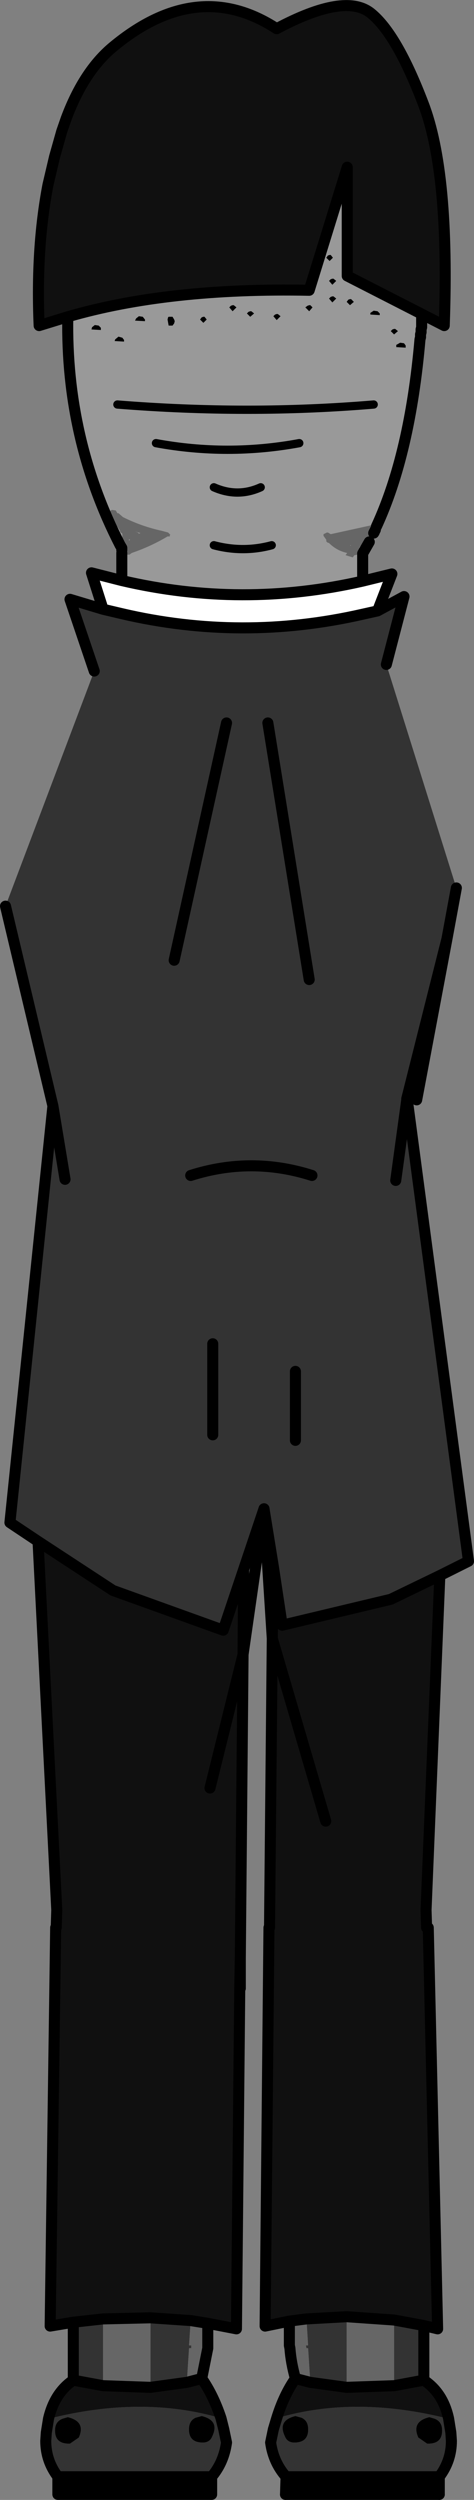
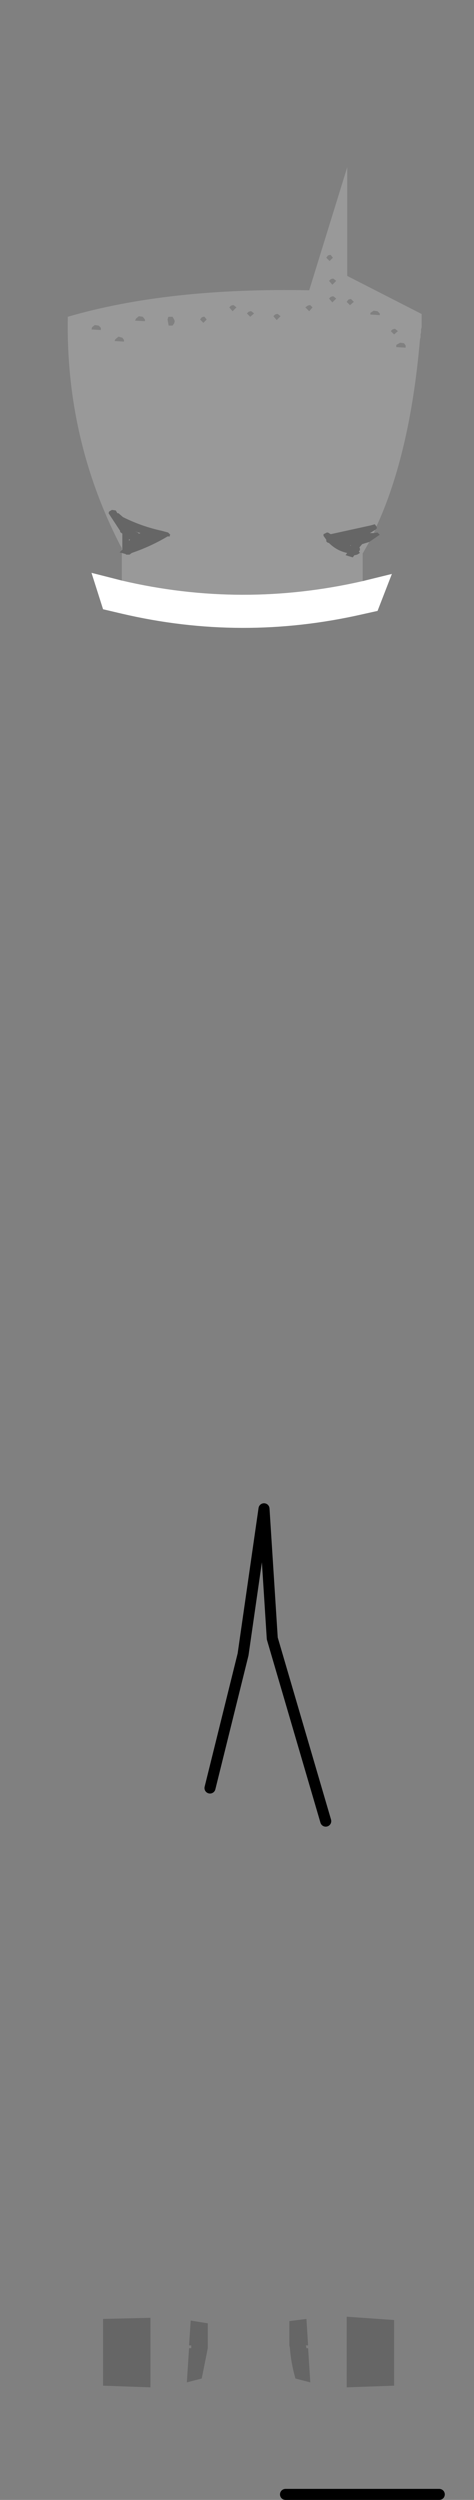
<svg xmlns="http://www.w3.org/2000/svg" height="226.5px" width="43.0px">
  <rect width="100%" height="100%" fill="#808080" stroke="none" />
  <g transform="matrix(1.0, 0.0, 0.0, 1.0, 20.25, 113.1)">
    <path d="M18.0 -84.65 L18.0 -84.55 18.0 -84.45 18.0 -84.35 18.0 -84.25 18.0 -84.15 18.0 -84.05 18.0 -83.95 18.0 -83.85 18.0 -83.75 18.0 -83.65 18.0 -83.55 18.0 -83.45 17.95 -83.25 17.95 -83.0 17.9 -82.8 17.9 -82.55 17.85 -82.35 Q16.95 -72.0 13.9 -65.4 L13.75 -65.6 13.4 -65.5 9.75 -64.7 9.5 -64.85 9.4 -64.85 9.1 -64.7 9.1 -64.55 9.35 -64.2 9.35 -64.05 9.45 -63.95 9.6 -63.9 Q10.3 -63.2 11.25 -63.0 L11.1 -62.8 11.75 -62.6 11.9 -62.8 11.95 -62.8 12.15 -62.85 12.4 -63.0 12.3 -63.15 12.4 -63.25 12.4 -63.4 12.35 -63.5 12.6 -63.8 13.25 -64.0 12.65 -62.95 12.65 -60.45 Q1.7 -57.95 -9.2 -60.5 L-9.2 -63.0 -8.85 -62.9 -8.8 -62.85 -8.5 -62.85 -8.3 -63.0 Q-6.55 -63.6 -5.05 -64.5 L-4.85 -64.5 -4.85 -64.6 -4.8 -64.65 -4.95 -64.8 -5.0 -64.85 -5.55 -65.0 Q-7.4 -65.4 -9.1 -66.25 L-9.5 -66.6 -9.6 -66.6 -9.75 -66.85 -10.1 -66.9 -10.35 -66.75 -10.4 -66.6 -9.35 -65.0 -9.35 -64.9 -9.15 -64.75 -9.15 -64.7 -9.15 -64.35 -9.15 -63.7 -9.15 -63.3 -9.2 -63.25 -9.2 -63.45 -9.35 -63.7 Q-14.3 -73.35 -14.1 -84.4 -5.0 -87.05 7.8 -86.8 L11.25 -97.95 11.25 -88.1 18.0 -84.65 M13.8 -65.1 L13.65 -64.8 13.3 -64.8 13.8 -65.1 M11.5 -85.45 L11.85 -85.75 11.6 -86.0 11.5 -86.0 11.35 -85.95 11.2 -85.75 11.5 -85.45 M14.2 -84.7 L14.0 -84.9 13.65 -84.95 13.35 -84.75 13.35 -84.6 14.2 -84.55 14.2 -84.7 M16.4 -82.0 L16.05 -82.05 15.7 -81.85 15.7 -81.65 16.55 -81.6 16.55 -81.8 16.4 -82.0 M15.6 -83.3 L15.5 -83.3 15.35 -83.25 15.2 -83.1 15.5 -82.8 15.85 -83.1 15.6 -83.3 M0.85 -85.45 L0.7 -85.4 0.55 -85.25 0.85 -84.9 1.2 -85.25 0.95 -85.45 0.85 -85.45 M2.8 -84.7 L2.55 -84.9 2.45 -84.9 2.3 -84.85 2.15 -84.7 2.45 -84.4 2.8 -84.7 M4.7 -84.6 L4.55 -84.45 4.85 -84.1 5.2 -84.45 4.95 -84.65 4.85 -84.65 4.7 -84.6 M10.0 -86.25 L9.9 -86.25 9.75 -86.2 9.6 -86.05 9.9 -85.7 10.25 -86.05 10.0 -86.25 M8.1 -85.25 L7.9 -85.45 7.8 -85.45 7.65 -85.4 7.45 -85.25 7.8 -84.9 8.1 -85.25 M9.75 -87.8 L9.6 -87.65 9.9 -87.3 10.25 -87.65 10.0 -87.85 9.9 -87.85 9.75 -87.8 M9.95 -89.75 L9.75 -90.0 9.65 -90.0 9.5 -89.95 9.35 -89.75 9.65 -89.45 9.95 -89.75 M11.5 -63.7 L11.6 -63.7 11.55 -63.65 11.5 -63.7 M-9.5 -82.6 L-9.8 -82.35 -9.85 -82.2 -9.0 -82.15 -9.0 -82.3 -9.15 -82.5 -9.5 -82.6 M-7.1 -84.0 L-7.1 -84.15 -7.3 -84.4 -7.65 -84.45 -7.9 -84.25 -8.0 -84.05 -7.1 -84.0 M-4.45 -84.15 L-4.6 -84.4 -4.95 -84.4 -5.0 -84.35 -5.05 -84.15 -4.95 -83.6 -4.6 -83.6 -4.45 -83.8 -4.4 -84.0 -4.45 -84.15 M-1.95 -84.35 L-2.1 -84.15 -1.8 -83.85 -1.5 -84.15 -1.7 -84.4 -1.8 -84.4 -1.95 -84.35 M-11.1 -83.2 L-11.1 -83.4 -11.3 -83.6 -11.65 -83.65 -11.9 -83.45 -11.95 -83.25 -11.1 -83.2 M-7.65 -64.75 L-7.75 -64.85 -8.0 -64.95 -7.5 -64.8 -7.65 -64.75 M-8.45 -64.2 L-8.55 -64.1 -8.55 -64.15 -8.55 -64.25 -8.45 -64.2 M13.65 -76.45 Q2.3 -75.5 -9.6 -76.45 2.3 -75.5 13.65 -76.45 M6.9 -72.95 Q0.4 -71.75 -6.1 -72.95 0.4 -71.75 6.9 -72.95 M4.4 -63.7 Q1.8 -63.0 -0.85 -63.7 1.8 -63.0 4.4 -63.7 M3.4 -68.95 Q1.3 -68.0 -0.85 -68.95 1.3 -68.0 3.4 -68.95" fill="#999999" fill-rule="evenodd" stroke="none" />
-     <path d="M14.0 -57.75 L16.4 -59.05 14.8 -52.9 21.15 -32.65 20.3 -28.05 17.55 -13.45 16.7 -13.45 22.25 28.35 19.65 29.65 15.2 31.8 5.35 34.15 4.55 28.85 3.7 23.6 1.85 29.1 0.0 34.6 -10.0 31.0 -16.8 26.55 -19.35 24.85 -15.45 -12.9 -19.75 -31.0 -11.7 -52.3 -13.9 -58.8 -10.9 -57.9 -9.2 -57.5 Q1.7 -54.95 12.65 -57.45 L14.0 -57.75 M18.2 97.6 L18.2 102.55 15.5 103.05 15.5 97.1 18.2 97.6 M20.45 106.05 L20.65 107.3 20.7 108.05 Q20.7 109.85 19.6 111.3 L5.7 111.3 Q4.55 110.0 4.3 108.2 L4.55 107.0 4.85 106.0 Q11.95 103.9 20.45 106.05 M-0.2 106.0 L0.05 107.0 0.3 108.2 Q0.05 110.0 -1.05 111.3 L-15.0 111.3 Q-16.1 109.85 -16.1 108.05 L-16.05 107.3 -15.85 106.05 Q-7.35 103.9 -0.2 106.0 M-13.6 102.55 L-13.6 97.3 -10.9 97.0 -10.9 103.05 -13.6 102.55 M7.8 -24.35 L4.05 -47.6 7.8 -24.35 M15.65 -6.15 L16.65 -13.45 16.65 -13.55 20.3 -28.05 16.65 -13.55 16.7 -13.45 16.65 -13.55 16.65 -13.45 15.65 -6.15 M-14.35 -6.25 L-15.45 -12.9 -14.35 -6.25 M-0.95 8.65 L-0.95 16.9 -0.95 8.65 M-6.6 96.9 L-2.95 97.15 -3.1 99.4 -2.9 99.4 -2.9 99.65 -3.1 99.65 -3.3 102.75 -6.6 103.2 -6.6 96.9 M-3.1 106.85 Q-3.2 108.25 -1.75 108.2 -1.2 108.15 -1.0 107.65 -0.3 106.2 -1.95 105.8 L-2.5 105.95 Q-3.05 106.2 -3.1 106.85 M-14.1 105.9 L-14.6 106.05 Q-15.2 106.3 -15.25 106.95 -15.35 108.35 -13.9 108.3 L-13.1 107.75 Q-12.45 106.3 -14.1 105.9 M6.55 11.15 L6.55 17.4 6.55 11.15 M7.55 97.0 L11.2 96.8 11.2 103.2 7.9 102.75 7.7 99.65 7.55 99.65 7.5 99.4 7.7 99.4 7.55 97.0 M19.2 106.05 L18.7 105.9 Q17.05 106.3 17.7 107.75 L18.5 108.3 Q19.95 108.35 19.85 106.95 19.8 106.3 19.2 106.05 M5.6 107.65 Q5.8 108.15 6.35 108.2 7.8 108.25 7.7 106.85 7.65 106.2 7.1 105.95 L6.55 105.8 Q4.9 106.2 5.6 107.65 M8.05 -6.6 Q2.55 -8.35 -2.95 -6.6 2.55 -8.35 8.05 -6.6 M-4.45 -26.1 L0.3 -47.6 -4.45 -26.1" fill="#333333" fill-rule="evenodd" stroke="none" />
    <path d="M13.9 -65.4 L13.95 -65.25 13.8 -65.1 13.3 -64.8 13.65 -64.8 14.0 -64.85 14.2 -64.65 13.25 -64.0 12.6 -63.8 12.35 -63.5 12.4 -63.4 12.4 -63.25 12.3 -63.15 12.4 -63.0 12.15 -62.85 11.95 -62.8 11.9 -62.8 11.75 -62.6 11.1 -62.8 11.25 -63.0 Q10.3 -63.2 9.6 -63.9 L9.45 -63.95 9.35 -64.05 9.35 -64.2 9.1 -64.55 9.1 -64.7 9.4 -64.85 9.5 -64.85 9.75 -64.7 13.4 -65.5 13.75 -65.6 13.9 -65.4 M6.55 102.4 Q6.15 101.0 6.05 99.65 L6.0 99.4 6.0 97.2 7.55 97.0 7.7 99.4 7.5 99.4 7.55 99.65 7.7 99.65 7.9 102.75 6.55 102.4 M-1.4 97.4 L-1.4 99.4 -1.4 99.65 -1.95 102.4 -3.3 102.75 -3.1 99.65 -2.9 99.65 -2.9 99.4 -3.1 99.4 -2.95 97.15 -1.4 97.4 M-9.2 -63.0 L-9.4 -63.05 -9.2 -63.25 -9.15 -63.3 -9.15 -63.7 -9.15 -64.35 -9.15 -64.7 -9.15 -64.75 -9.35 -64.9 -9.35 -65.0 -10.4 -66.6 -10.35 -66.75 -10.1 -66.9 -9.75 -66.85 -9.6 -66.6 -9.5 -66.6 -9.1 -66.25 Q-7.4 -65.4 -5.55 -65.0 L-5.0 -64.85 -4.95 -64.8 -4.8 -64.65 -4.85 -64.6 -4.85 -64.5 -5.05 -64.5 Q-6.55 -63.6 -8.3 -63.0 L-8.5 -62.85 -8.8 -62.85 -8.85 -62.9 -9.2 -63.0 M-9.2 -63.45 L-9.35 -63.7 -9.2 -63.45 M11.5 -63.7 L11.55 -63.65 11.6 -63.7 11.5 -63.7 M-8.45 -64.2 L-8.55 -64.25 -8.55 -64.15 -8.55 -64.1 -8.45 -64.2 M-7.65 -64.75 L-7.5 -64.8 -8.0 -64.95 -7.75 -64.85 -7.65 -64.75 M-10.9 97.0 L-6.6 96.9 -6.6 103.2 -10.9 103.05 -10.9 97.0 M11.2 96.8 L15.5 97.1 15.5 103.05 11.2 103.2 11.2 96.8" fill="#666666" fill-rule="evenodd" stroke="none" />
-     <path d="M19.6 111.3 L19.6 112.9 5.65 112.9 5.7 111.3 19.6 111.3 M-1.05 111.3 L-1.05 112.9 -15.0 112.9 -15.0 111.3 -1.05 111.3 M9.95 -89.75 L9.65 -89.45 9.35 -89.75 9.5 -89.95 9.65 -90.0 9.75 -90.0 9.95 -89.75 M9.75 -87.8 L9.9 -87.85 10.0 -87.85 10.25 -87.65 9.9 -87.3 9.6 -87.65 9.75 -87.8 M8.1 -85.25 L7.8 -84.9 7.45 -85.25 7.65 -85.4 7.8 -85.45 7.9 -85.45 8.1 -85.25 M10.0 -86.25 L10.25 -86.05 9.9 -85.7 9.6 -86.05 9.75 -86.2 9.9 -86.25 10.0 -86.25 M4.7 -84.6 L4.85 -84.65 4.95 -84.65 5.2 -84.45 4.85 -84.1 4.55 -84.45 4.7 -84.6 M2.8 -84.7 L2.45 -84.4 2.15 -84.7 2.3 -84.85 2.45 -84.9 2.55 -84.9 2.8 -84.7 M0.85 -85.45 L0.95 -85.45 1.2 -85.25 0.85 -84.9 0.55 -85.25 0.7 -85.4 0.85 -85.45 M15.6 -83.3 L15.85 -83.1 15.5 -82.8 15.2 -83.1 15.35 -83.25 15.5 -83.3 15.6 -83.3 M16.4 -82.0 L16.55 -81.8 16.55 -81.6 15.7 -81.65 15.7 -81.85 16.05 -82.05 16.4 -82.0 M14.2 -84.7 L14.2 -84.55 13.35 -84.6 13.35 -84.75 13.65 -84.95 14.0 -84.9 14.2 -84.7 M11.5 -85.45 L11.2 -85.75 11.35 -85.95 11.5 -86.0 11.6 -86.0 11.85 -85.75 11.5 -85.45 M-11.1 -83.2 L-11.95 -83.25 -11.9 -83.45 -11.65 -83.65 -11.3 -83.6 -11.1 -83.4 -11.1 -83.2 M-1.95 -84.35 L-1.8 -84.4 -1.7 -84.4 -1.5 -84.15 -1.8 -83.85 -2.1 -84.15 -1.95 -84.35 M-4.45 -84.15 L-4.4 -84.0 -4.45 -83.8 -4.6 -83.6 -4.95 -83.6 -5.05 -84.15 -5.0 -84.35 -4.95 -84.4 -4.6 -84.4 -4.45 -84.15 M-7.1 -84.0 L-8.0 -84.05 -7.9 -84.25 -7.65 -84.45 -7.3 -84.4 -7.1 -84.15 -7.1 -84.0 M-9.5 -82.6 L-9.15 -82.5 -9.0 -82.3 -9.0 -82.15 -9.85 -82.2 -9.8 -82.35 -9.5 -82.6 M-3.1 106.85 Q-3.05 106.2 -2.5 105.95 L-1.95 105.8 Q-0.3 106.2 -1.0 107.65 -1.2 108.15 -1.75 108.2 -3.2 108.25 -3.1 106.85 M-14.1 105.9 Q-12.45 106.3 -13.1 107.75 L-13.9 108.3 Q-15.35 108.35 -15.25 106.95 -15.2 106.3 -14.6 106.05 L-14.1 105.9 M19.2 106.05 Q19.8 106.3 19.85 106.95 19.95 108.35 18.5 108.3 L17.7 107.75 Q17.05 106.3 18.7 105.9 L19.2 106.05 M5.6 107.65 Q4.9 106.2 6.55 105.8 L7.1 105.95 Q7.65 106.2 7.7 106.85 7.8 108.25 6.35 108.2 5.8 108.15 5.6 107.65" fill="#000000" fill-rule="evenodd" stroke="none" />
-     <path d="M-14.1 -84.4 L-16.7 -83.6 Q-17.0 -90.6 -15.9 -96.35 L-15.3 -98.9 -14.65 -101.2 -14.25 -102.35 Q-12.65 -106.65 -10.0 -108.85 -2.35 -115.2 4.85 -110.5 11.05 -113.8 13.4 -111.9 15.75 -110.0 18.15 -103.7 20.55 -97.45 20.05 -83.6 L18.0 -84.65 11.25 -88.1 11.25 -97.95 7.8 -86.8 Q-5.0 -87.05 -14.1 -84.4 M19.65 29.65 L18.4 59.95 18.45 61.55 18.6 61.55 19.45 97.9 18.2 97.6 15.5 97.1 11.2 96.8 7.55 97.0 6.0 97.2 3.8 97.65 4.15 61.55 4.2 61.55 4.45 35.35 4.55 28.85 5.35 34.15 15.2 31.8 19.65 29.65 M18.2 102.55 Q19.95 103.7 20.45 106.05 11.95 103.9 4.85 106.0 5.5 103.9 6.55 102.4 L7.9 102.75 11.2 103.2 15.5 103.05 18.2 102.55 M1.8 36.8 L1.55 64.3 1.55 67.05 1.5 67.05 1.2 97.9 -1.4 97.4 -2.95 97.15 -6.6 96.9 -10.9 97.0 -13.6 97.3 -15.7 97.65 -15.2 61.55 -15.15 61.55 -15.1 59.95 -16.8 26.55 -10.0 31.0 0.0 34.6 1.85 29.1 1.8 36.8 -1.2 48.9 1.8 36.8 M-1.95 102.4 Q-0.9 103.9 -0.2 106.0 -7.35 103.9 -15.85 106.05 -15.3 103.7 -13.6 102.55 L-10.9 103.05 -6.6 103.2 -3.3 102.75 -1.95 102.4 M9.3 51.9 L4.45 35.35 9.3 51.9 M1.5 67.05 L1.55 64.3 1.5 67.05" fill="#101010" fill-rule="evenodd" stroke="none" />
    <path d="M12.65 -60.45 L15.3 -61.1 14.0 -57.75 12.65 -57.45 Q1.7 -54.95 -9.2 -57.5 L-10.9 -57.9 -11.95 -61.2 -9.2 -60.5 Q1.7 -57.95 12.65 -60.45" fill="#ffffff" fill-rule="evenodd" stroke="none" />
-     <path d="M-14.1 -84.4 L-16.7 -83.6 Q-17.0 -90.6 -15.9 -96.35 L-15.3 -98.9 -14.65 -101.2 -14.25 -102.35 Q-12.65 -106.65 -10.0 -108.85 -2.35 -115.2 4.85 -110.5 11.05 -113.8 13.4 -111.9 15.75 -110.0 18.15 -103.7 20.55 -97.45 20.05 -83.6 L18.0 -84.65 18.0 -84.55 18.0 -84.45 18.0 -84.35 18.0 -84.25 18.0 -84.15 18.0 -84.05 18.0 -83.95 18.0 -83.85 18.0 -83.75 18.0 -83.65 18.0 -83.55 18.0 -83.45 17.95 -83.25 17.95 -83.0 17.9 -82.8 17.9 -82.55 17.85 -82.35 Q16.95 -72.0 13.9 -65.4 M13.8 -65.1 L13.65 -64.8 M13.25 -64.0 L12.65 -62.95 12.65 -60.45 15.3 -61.1 14.0 -57.75 16.4 -59.05 14.8 -52.9 M21.15 -32.65 L20.3 -28.05 17.55 -13.45 M16.7 -13.45 L22.25 28.35 19.65 29.65 18.4 59.95 18.45 61.55 M18.6 61.55 L19.45 97.9 18.2 97.6 18.2 102.55 Q19.95 103.7 20.45 106.05 L20.65 107.3 20.7 108.05 Q20.7 109.85 19.6 111.3 L19.6 112.9 M5.65 112.9 L5.7 111.3 Q4.55 110.0 4.3 108.2 L4.55 107.0 4.85 106.0 Q5.5 103.9 6.55 102.4 6.15 101.0 6.05 99.65 L6.0 99.4 6.0 97.2 3.8 97.65 4.15 61.55 M4.2 61.55 L4.45 35.35 4.55 28.85 5.35 34.15 15.2 31.8 19.65 29.65 M1.8 36.8 L1.55 64.3 1.55 67.05 M1.5 67.05 L1.2 97.9 -1.4 97.4 -1.4 99.4 -1.4 99.65 -1.95 102.4 Q-0.9 103.9 -0.2 106.0 L0.05 107.0 0.3 108.2 Q0.05 110.0 -1.05 111.3 L-1.05 112.9 -15.0 112.9 -15.0 111.3 Q-16.1 109.85 -16.1 108.05 L-16.05 107.3 -15.85 106.05 Q-15.3 103.7 -13.6 102.55 L-13.6 97.3 -15.7 97.65 -15.2 61.55 M-15.15 61.55 L-15.1 59.95 -16.8 26.55 -19.35 24.85 -15.45 -12.9 -19.75 -31.0 M-11.7 -52.3 L-13.9 -58.8 -10.9 -57.9 -11.95 -61.2 -9.2 -60.5 -9.2 -63.0 M-9.2 -63.25 L-9.2 -63.45 -9.35 -63.7 Q-14.3 -73.35 -14.1 -84.4 -5.0 -87.05 7.8 -86.8 L11.25 -97.95 11.25 -88.1 18.0 -84.65 M-10.9 -57.9 L-9.2 -57.5 Q1.7 -54.95 12.65 -57.45 L14.0 -57.75 M20.3 -28.05 L16.65 -13.55 16.7 -13.45 M16.65 -13.55 L16.65 -13.45 15.65 -6.15 M4.05 -47.6 L7.8 -24.35 M-15.45 -12.9 L-14.35 -6.25 M-16.8 26.55 L-10.0 31.0 0.0 34.6 1.85 29.1 3.7 23.6 4.55 28.85 M-0.95 16.9 L-0.95 8.65 M-13.6 97.3 L-10.9 97.0 -6.6 96.9 -2.95 97.15 -1.4 97.4 M-3.3 102.75 L-1.95 102.4 M-3.3 102.75 L-6.6 103.2 -10.9 103.05 -13.6 102.55 M-15.0 111.3 L-1.05 111.3 M6.55 17.4 L6.55 11.15 M1.85 29.1 L1.8 36.8 M1.55 64.3 L1.5 67.05 M7.55 97.0 L11.2 96.8 15.5 97.1 18.2 97.6 M7.55 97.0 L6.0 97.2 M11.2 103.2 L15.5 103.05 18.2 102.55 M7.9 102.75 L6.55 102.4 M19.6 111.3 L5.7 111.3 M11.2 103.2 L7.9 102.75 M-2.95 -6.6 Q2.55 -8.35 8.05 -6.6 M-9.2 -60.5 Q1.7 -57.95 12.65 -60.45 M0.3 -47.6 L-4.45 -26.1" fill="none" stroke="#000000" stroke-linecap="round" stroke-linejoin="round" stroke-width="1.0" />
    <path d="M19.6 112.9 L5.65 112.9 M4.45 35.35 L3.7 23.6 1.8 36.8 -1.2 48.9 M4.45 35.35 L9.3 51.9" fill="none" stroke="#000000" stroke-linecap="round" stroke-linejoin="round" stroke-width="1.0" />
-     <path d="M-0.85 -63.7 Q1.8 -63.0 4.4 -63.7 M-6.1 -72.95 Q0.4 -71.75 6.9 -72.95 M-9.6 -76.45 Q2.3 -75.5 13.65 -76.45 M-0.85 -68.95 Q1.3 -68.0 3.4 -68.95" fill="none" stroke="#000000" stroke-linecap="round" stroke-linejoin="round" stroke-width="0.75" />
  </g>
</svg>